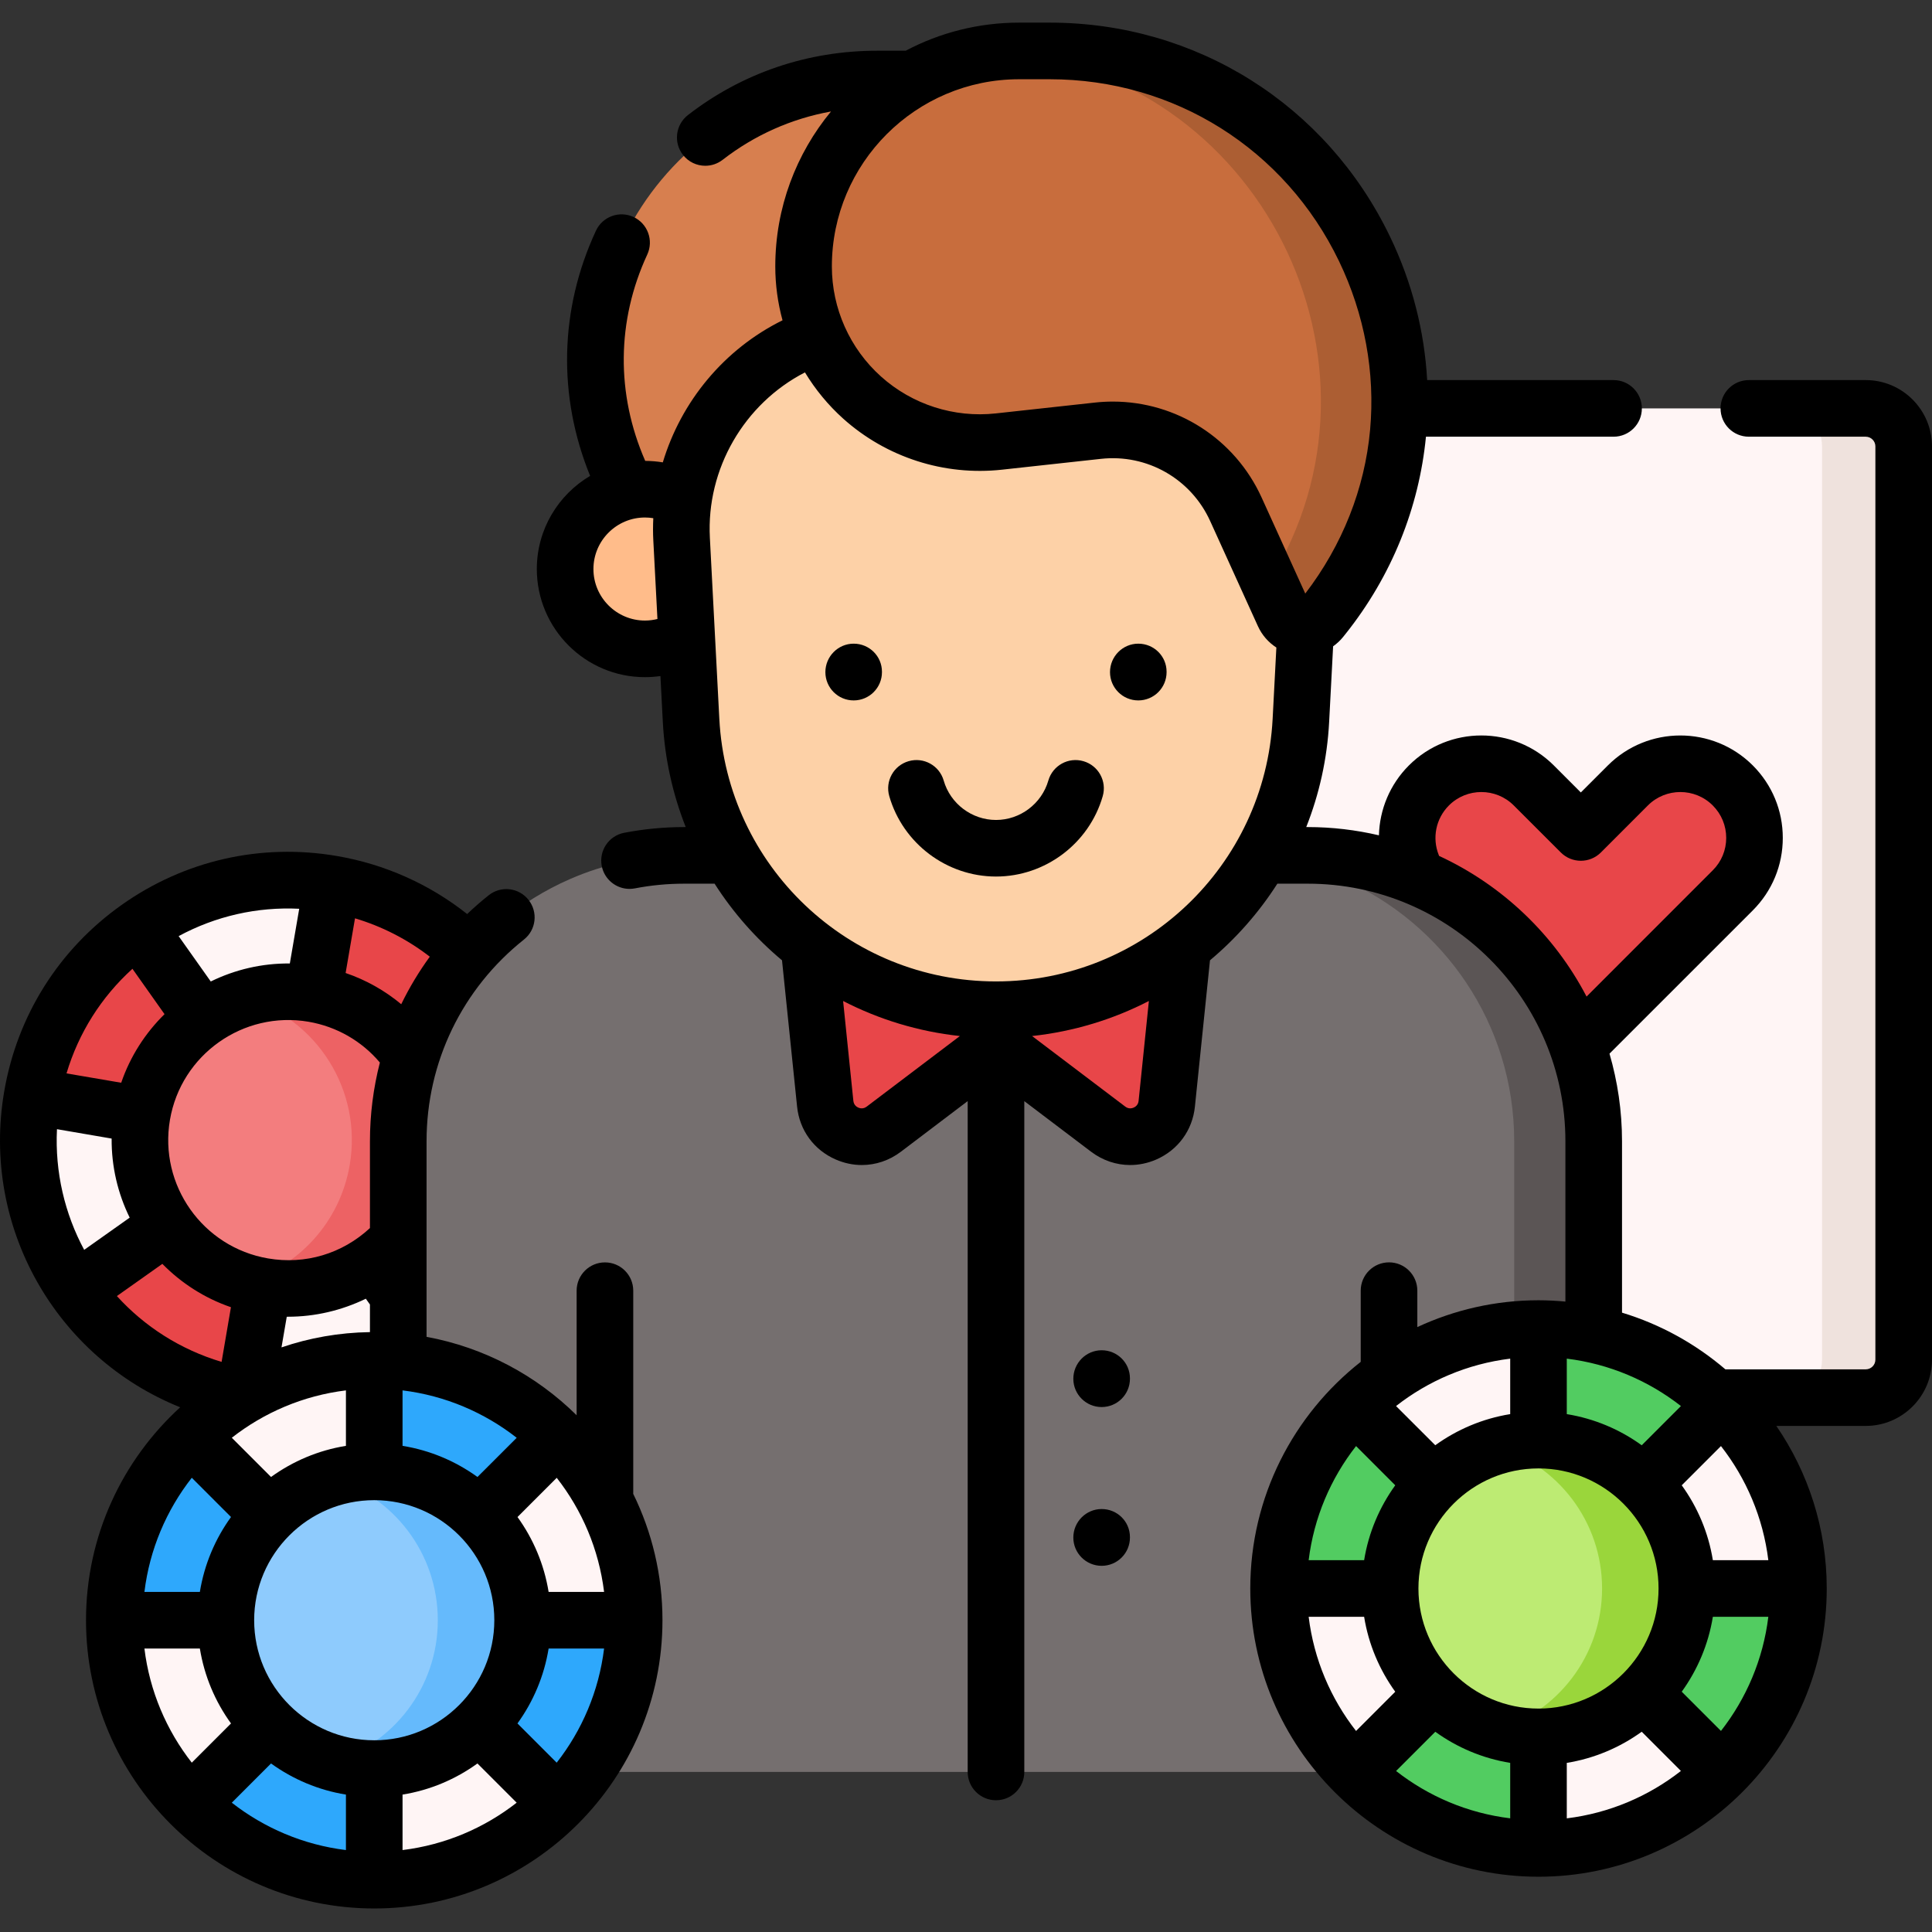
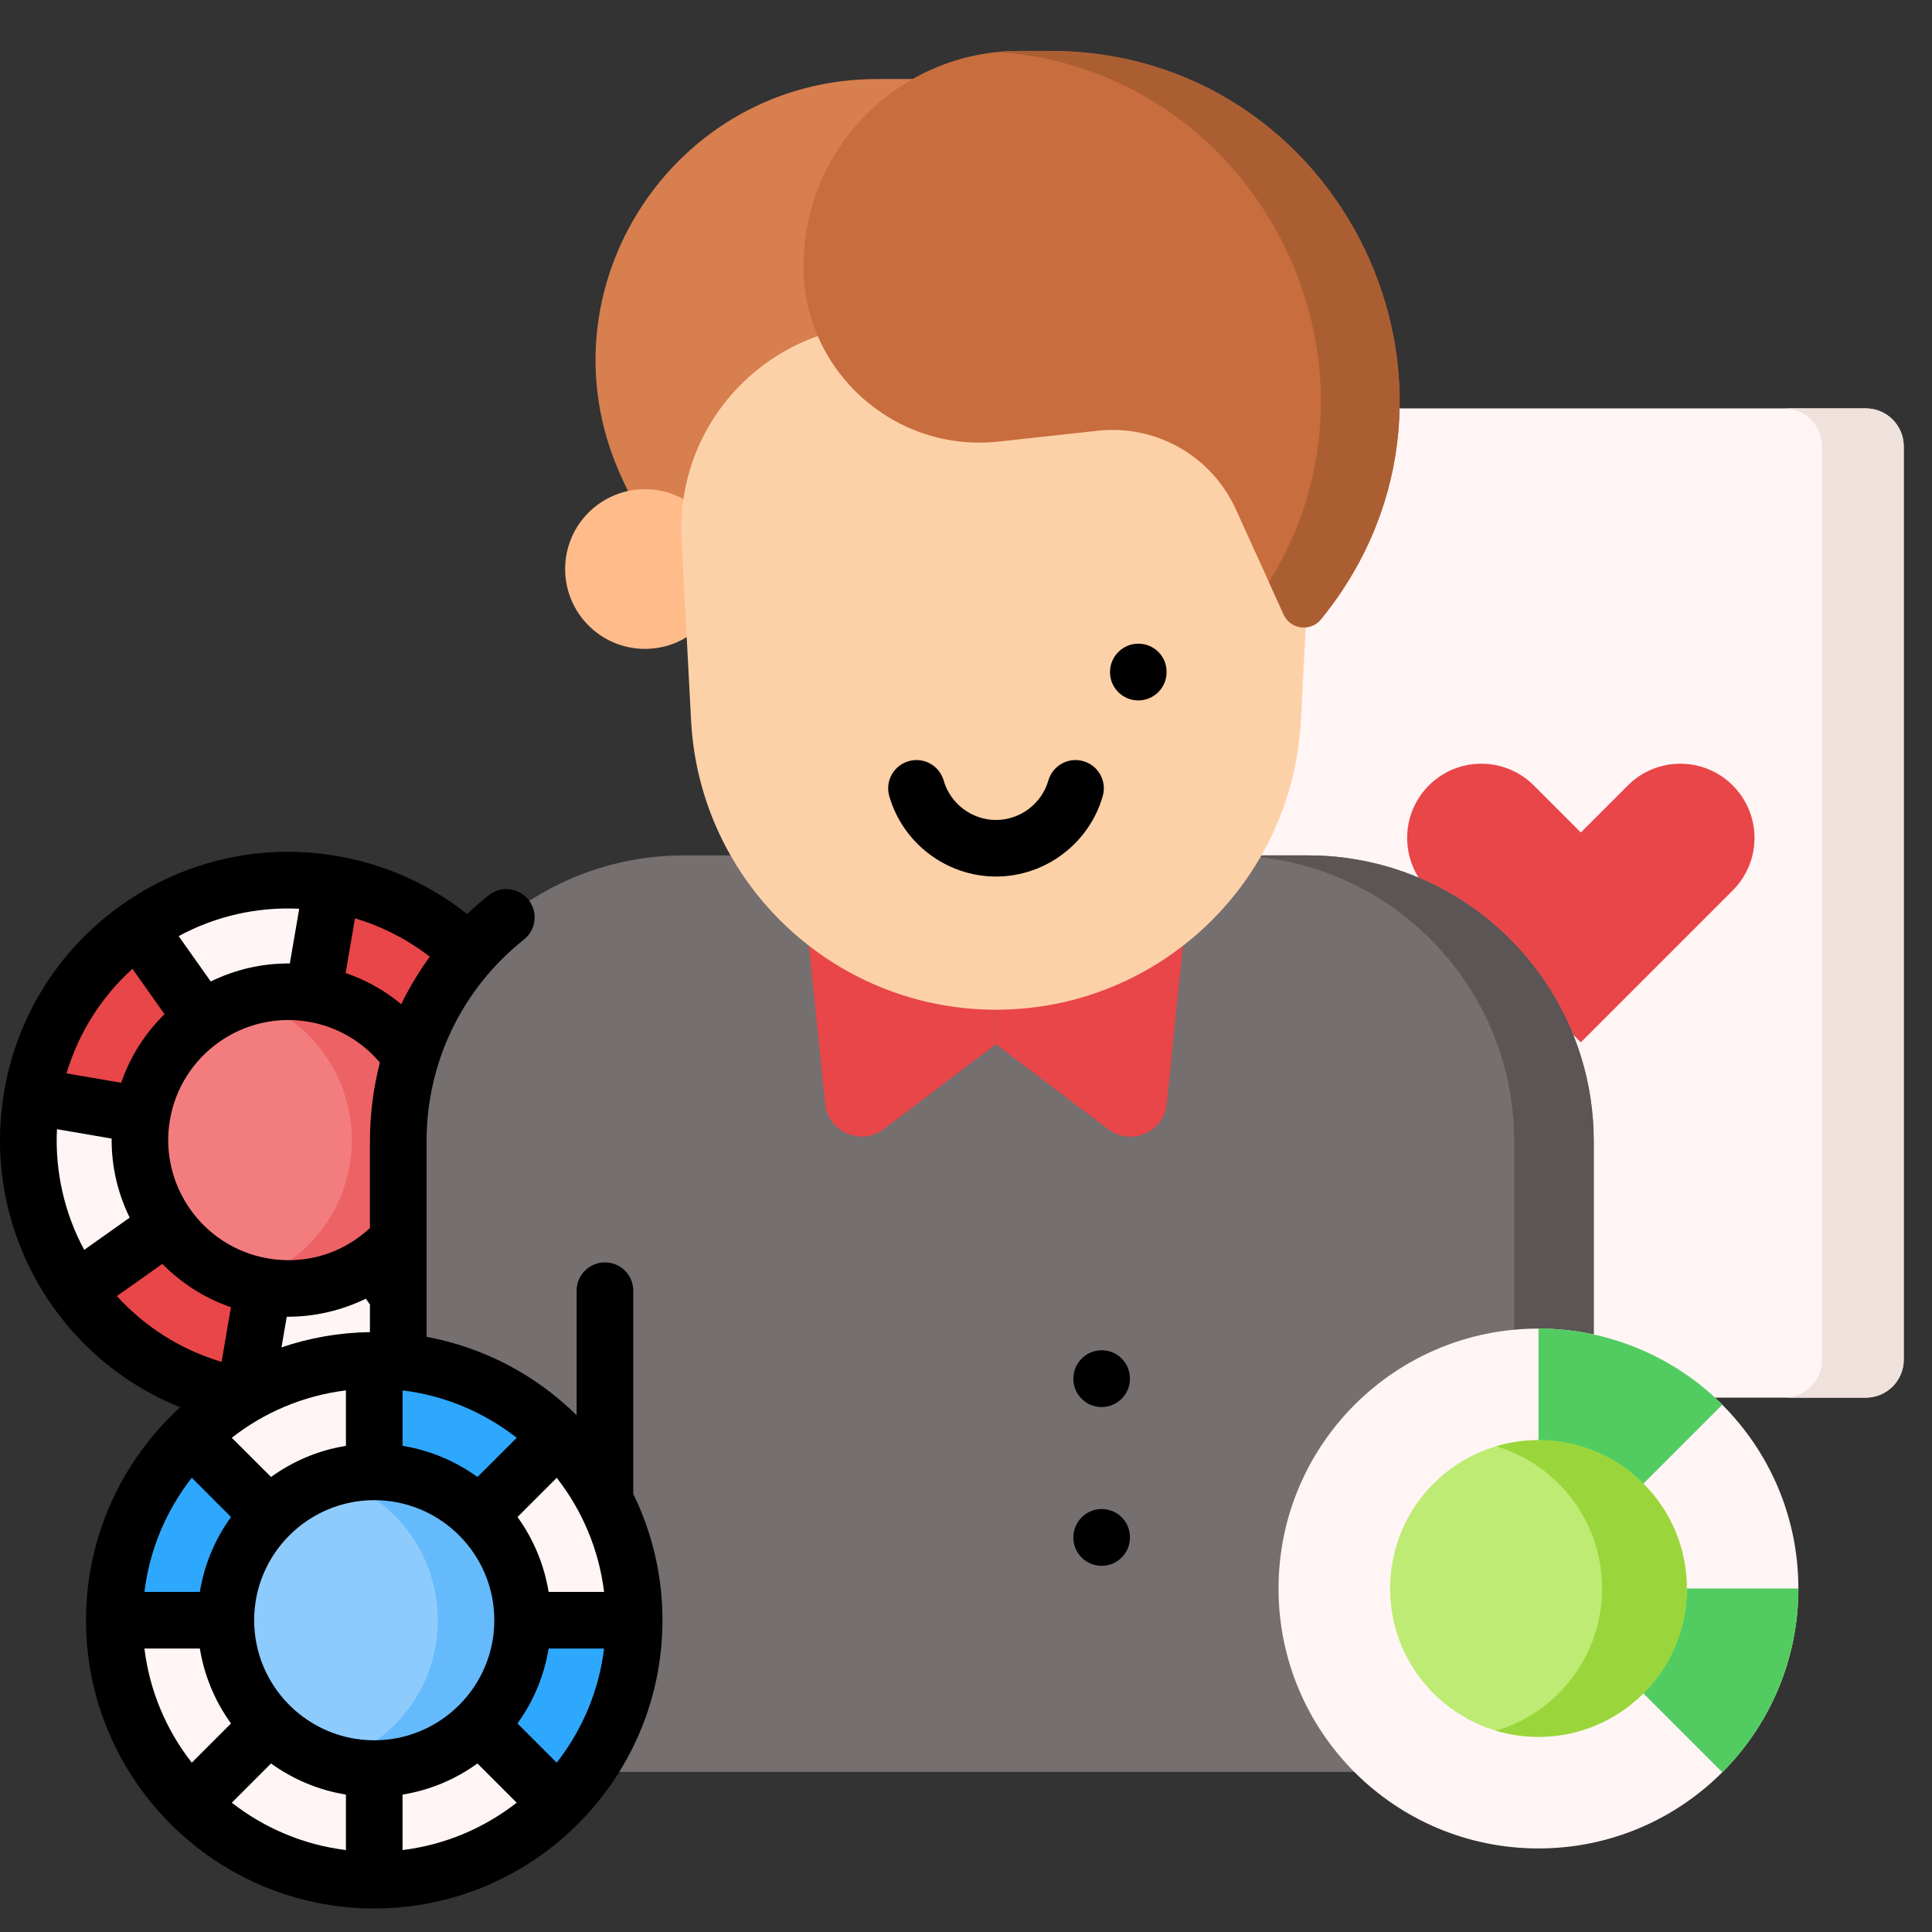
<svg xmlns="http://www.w3.org/2000/svg" width="56" height="56" viewBox="0 0 56 56" fill="none">
  <rect x="0" y="0" width="56" height="56" fill="#333333" stroke="none" />
  <g clip-path="url(#clip0_2075_2891)">
    <path d="M54.081 40.511H37.565C36.957 40.511 36.465 40.019 36.465 39.411V12.938C36.465 12.331 36.957 11.838 37.565 11.838H54.081C54.688 11.838 55.181 12.331 55.181 12.938V39.411C55.181 40.019 54.688 40.511 54.081 40.511Z" fill="#FFF5F5" />
    <path d="M55.18 12.938V39.411C55.18 40.018 54.687 40.511 54.08 40.511H51.713C52.32 40.511 52.813 40.018 52.813 39.411V12.938C52.813 12.33 52.32 11.838 51.713 11.838H54.08C54.687 11.838 55.18 12.33 55.18 12.938Z" fill="#EFE2DD" />
    <path d="M50.224 22.766C49.385 21.927 48.023 21.927 47.184 22.767L45.821 24.13L44.458 22.767C43.618 21.927 42.257 21.927 41.417 22.766C40.577 23.606 40.577 24.968 41.417 25.808L45.821 30.212L50.225 25.808C51.065 24.968 51.065 23.606 50.224 22.766Z" fill="#E84649" />
    <path d="M15.891 33.046C15.891 37.207 12.518 40.581 8.356 40.581C4.195 40.581 0.822 37.207 0.822 33.046C0.822 28.885 4.195 25.512 8.356 25.512C12.518 25.512 15.891 28.885 15.891 33.046Z" fill="#FFF5F5" />
    <path d="M2.203 37.399L8.355 33.046L7.083 40.474C5.131 40.137 3.362 39.038 2.203 37.399Z" fill="#E84649" />
    <path d="M14.508 28.694L8.355 33.046L9.628 25.618C11.58 25.955 13.35 27.055 14.508 28.694Z" fill="#E84649" />
    <path d="M8.356 33.046L0.928 31.774C1.265 29.822 2.365 28.052 4.004 26.895L8.356 33.046Z" fill="#E84649" />
    <path d="M15.784 34.319C15.447 36.27 14.347 38.039 12.708 39.199L8.355 33.046L15.784 34.319Z" fill="#E84649" />
    <path d="M12.658 33.046C12.658 35.421 10.732 37.346 8.357 37.346C5.982 37.346 4.057 35.421 4.057 33.046C4.057 30.671 5.982 28.746 8.357 28.746C10.732 28.746 12.658 30.671 12.658 33.046Z" fill="#F37D7E" />
    <path d="M12.593 33.772C12.193 36.113 9.97 37.686 7.629 37.284C7.457 37.254 7.29 37.216 7.127 37.167C8.643 36.714 9.851 35.436 10.136 33.772C10.508 31.602 9.184 29.536 7.125 28.925C7.739 28.74 8.405 28.692 9.081 28.807C11.421 29.209 12.995 31.431 12.593 33.772Z" fill="#ED6264" />
    <path d="M46.195 33.081V50.36C46.195 50.913 45.746 51.36 45.194 51.36H12.544C11.991 51.36 11.543 50.913 11.543 50.36V33.081C11.543 29.681 13.592 26.758 16.522 25.48C17.535 25.038 18.654 24.794 19.83 24.794H37.907C38.361 24.794 38.805 24.829 39.239 24.9C39.931 25.011 40.593 25.209 41.216 25.48C44.146 26.758 46.195 29.681 46.195 33.081Z" fill="#756F6F" />
    <path d="M46.196 33.08V50.361C46.196 50.913 45.748 51.361 45.196 51.361H42.891C43.443 51.361 43.89 50.913 43.89 50.361V33.08C43.89 29.68 41.842 26.758 38.913 25.481C38.289 25.209 37.627 25.011 36.935 24.901C36.502 24.829 36.056 24.794 35.603 24.794H37.909C38.361 24.794 38.807 24.829 39.24 24.901C39.932 25.011 40.594 25.209 41.218 25.481C44.147 26.758 46.196 29.68 46.196 33.08Z" fill="#5B5555" />
    <path d="M25.427 2.291H27.94C31.054 2.291 33.579 4.815 33.579 7.929C33.579 10.672 31.196 12.808 28.469 12.509L25.878 12.226C24.357 12.059 22.9 12.889 22.267 14.282L21.018 17.033C20.84 17.426 20.311 17.493 20.04 17.158C19.498 16.489 18.684 15.339 17.971 13.737C15.577 8.354 19.536 2.291 25.427 2.291Z" fill="#D77F4F" />
    <path d="M21.009 16.494C21.009 17.772 19.973 18.808 18.695 18.808C17.417 18.808 16.381 17.772 16.381 16.494C16.381 15.216 17.417 14.18 18.695 14.18C19.973 14.18 21.009 15.216 21.009 16.494Z" fill="#FFBC8A" />
    <path d="M23.445 27.389L23.918 31.992C24.003 32.815 24.956 33.229 25.615 32.73L28.868 30.266V27.389H23.445Z" fill="#E84649" />
    <path d="M34.293 27.389L33.819 31.992C33.735 32.816 32.782 33.23 32.122 32.73L28.869 30.267V27.389H34.293Z" fill="#E84649" />
    <path d="M28.869 29.267C24.161 29.267 20.277 25.582 20.031 20.88L19.756 15.63C19.579 12.25 22.273 9.412 25.658 9.412H32.081C35.466 9.412 38.159 12.25 37.982 15.63L37.707 20.88C37.461 25.582 33.577 29.267 28.869 29.267Z" fill="#FDD1A7" />
    <path d="M30.428 1.477H29.538C26.088 1.477 23.291 4.273 23.291 7.723C23.291 10.763 25.93 13.129 28.952 12.799L31.822 12.485C33.508 12.3 35.121 13.219 35.822 14.763L37.207 17.81C37.404 18.245 37.989 18.32 38.29 17.949C38.31 17.924 38.33 17.899 38.351 17.873C43.63 11.263 38.887 1.477 30.428 1.477Z" fill="#C86D3D" />
    <path d="M38.353 17.873C38.332 17.899 38.312 17.924 38.291 17.949C37.991 18.32 37.405 18.245 37.207 17.81L36.78 16.869C40.734 10.534 36.487 2.06 28.934 1.506C29.133 1.486 29.335 1.477 29.538 1.477H30.429C38.888 1.477 43.632 11.262 38.353 17.873Z" fill="#AC5E33" />
    <path d="M18.381 46.963C18.381 51.125 15.008 54.498 10.847 54.498C6.686 54.498 3.312 51.125 3.312 46.963C3.312 42.802 6.686 39.429 10.847 39.429C15.008 39.429 18.381 42.802 18.381 46.963Z" fill="#FFF5F5" />
-     <path d="M5.52 52.293L10.848 46.963V54.499C8.868 54.497 6.938 53.712 5.52 52.293Z" fill="#2EA8FC" />
    <path d="M16.177 41.634L10.848 46.963V39.427C12.829 39.429 14.758 40.214 16.177 41.634Z" fill="#2EA8FC" />
    <path d="M10.847 46.963H3.311C3.313 44.982 4.098 43.052 5.519 41.634L10.847 46.963Z" fill="#2EA8FC" />
    <path d="M18.384 46.963C18.382 48.943 17.596 50.873 16.177 52.293L10.848 46.963H18.384Z" fill="#2EA8FC" />
    <path d="M15.148 46.963C15.148 49.338 13.222 51.264 10.848 51.264C8.472 51.264 6.547 49.338 6.547 46.963C6.547 44.588 8.472 42.663 10.848 42.663C13.222 42.663 15.148 44.588 15.148 46.963Z" fill="#8ECBFD" />
    <path d="M15.148 46.964C15.148 49.338 13.223 51.263 10.848 51.263C10.421 51.263 10.008 51.202 9.619 51.085C11.396 50.557 12.69 48.911 12.69 46.964C12.69 45.014 11.396 43.368 9.619 42.84C10.008 42.725 10.421 42.662 10.848 42.662C13.223 42.662 15.148 44.587 15.148 46.964Z" fill="#65BAFC" />
    <path d="M52.127 46.044C52.127 50.205 48.754 53.578 44.593 53.578C40.432 53.578 37.059 50.205 37.059 46.044C37.059 41.883 40.432 38.51 44.593 38.51C48.754 38.51 52.127 41.883 52.127 46.044Z" fill="#FFF5F5" />
-     <path d="M39.266 51.373L44.594 46.044V53.58C42.614 53.578 40.685 52.792 39.266 51.373Z" fill="#52CC61" />
    <path d="M49.924 40.715L44.594 46.044V38.507C46.575 38.51 48.504 39.295 49.924 40.715Z" fill="#52CC61" />
-     <path d="M44.595 46.044H37.059C37.061 44.062 37.846 42.133 39.266 40.715L44.595 46.044Z" fill="#52CC61" />
    <path d="M52.13 46.044C52.128 48.024 51.343 49.953 49.924 51.373L44.594 46.044H52.13Z" fill="#52CC61" />
    <path d="M48.893 46.044C48.893 48.418 46.968 50.344 44.593 50.344C42.218 50.344 40.293 48.418 40.293 46.044C40.293 43.669 42.218 41.743 44.593 41.743C46.968 41.743 48.893 43.669 48.893 46.044Z" fill="#BDEB73" />
    <path d="M48.894 46.044C48.894 48.419 46.969 50.344 44.594 50.344C44.167 50.344 43.755 50.282 43.365 50.166C45.142 49.637 46.437 47.992 46.437 46.044C46.437 44.095 45.142 42.45 43.365 41.921C43.755 41.806 44.167 41.743 44.594 41.743C46.969 41.743 48.894 43.668 48.894 46.044Z" fill="#9AD63B" />
    <path d="M18.355 43.277V37.411C18.355 36.958 17.988 36.591 17.535 36.591C17.082 36.591 16.714 36.958 16.714 37.411V41.022C15.547 39.869 14.042 39.058 12.364 38.749V33.081C12.364 30.792 13.393 28.66 15.187 27.233C15.542 26.951 15.6 26.436 15.318 26.081C15.037 25.726 14.521 25.667 14.166 25.949C13.948 26.122 13.74 26.304 13.541 26.494C12.448 25.628 11.155 25.05 9.767 24.812C7.568 24.435 5.353 24.937 3.531 26.226C1.709 27.515 0.499 29.436 0.122 31.636C-0.553 35.572 1.635 39.349 5.223 40.791C3.547 42.321 2.493 44.521 2.493 46.963C2.493 51.57 6.241 55.318 10.848 55.318C15.454 55.318 19.202 51.57 19.202 46.963C19.202 45.649 18.897 44.406 18.354 43.299C18.354 43.292 18.355 43.285 18.355 43.277ZM15.902 46.143C15.772 45.342 15.456 44.603 15 43.972L16.137 42.835C16.869 43.771 17.358 44.905 17.51 46.143H15.902ZM1.651 32.73L3.236 33.002C3.229 33.813 3.416 34.595 3.759 35.294L2.44 36.228C1.877 35.18 1.59 33.977 1.651 32.73ZM4.926 32.459C5.25 30.567 7.052 29.292 8.944 29.616C9.758 29.756 10.483 30.173 11.011 30.798C10.822 31.534 10.723 32.3 10.723 33.081V35.596C9.921 36.34 8.848 36.662 7.769 36.476C5.877 36.152 4.602 34.35 4.926 32.459ZM10.848 50.443C8.929 50.443 7.367 48.882 7.367 46.963C7.367 45.044 8.929 43.483 10.848 43.483C12.767 43.483 14.328 45.044 14.328 46.963C14.328 48.882 12.767 50.443 10.848 50.443ZM13.84 42.811C13.208 42.355 12.469 42.038 11.668 41.909V40.301C12.906 40.453 14.04 40.942 14.977 41.675L13.84 42.811ZM8.159 39.055L8.312 38.166C8.324 38.166 8.336 38.166 8.348 38.166C9.131 38.166 9.903 37.984 10.604 37.644L10.723 37.812V38.612C9.827 38.625 8.966 38.779 8.159 39.055ZM11.63 29.108C11.154 28.711 10.609 28.405 10.018 28.203L10.29 26.618C11.076 26.853 11.809 27.229 12.458 27.73C12.141 28.166 11.864 28.626 11.63 29.108ZM10.027 40.301V41.909C9.226 42.038 8.487 42.355 7.856 42.811L6.719 41.674C7.655 40.942 8.789 40.453 10.027 40.301ZM7.856 51.115C8.488 51.571 9.226 51.888 10.027 52.017V53.625C8.79 53.473 7.656 52.984 6.719 52.252L7.856 51.115ZM11.668 52.017C12.469 51.888 13.208 51.571 13.839 51.115L14.976 52.252C14.04 52.984 12.906 53.473 11.668 53.625V52.017H11.668ZM8.673 26.341L8.401 27.927C7.59 27.919 6.808 28.106 6.109 28.449L5.178 27.134C6.253 26.553 7.453 26.281 8.673 26.341ZM3.839 28.081L4.769 29.396C4.213 29.942 3.776 30.617 3.513 31.384L1.928 31.113C2.277 29.942 2.934 28.901 3.839 28.081ZM3.388 37.567L4.706 36.634C5.252 37.19 5.927 37.627 6.694 37.89L6.423 39.475C5.221 39.116 4.185 38.445 3.388 37.567ZM5.559 42.834L6.696 43.971C6.239 44.603 5.923 45.342 5.793 46.143H4.186C4.337 44.905 4.826 43.771 5.559 42.834ZM4.186 47.783H5.793C5.923 48.585 6.239 49.324 6.696 49.955L5.559 51.092C4.827 50.156 4.337 49.021 4.186 47.783ZM16.136 51.092L14.999 49.955C15.456 49.323 15.772 48.584 15.902 47.783H17.51C17.358 49.021 16.869 50.155 16.136 51.092Z" fill="black" />
-     <path d="M54.079 11.017H50.691C50.238 11.017 49.871 11.385 49.871 11.838C49.871 12.291 50.238 12.658 50.691 12.658H54.079C54.233 12.658 54.359 12.784 54.359 12.938V39.411C54.359 39.565 54.233 39.691 54.079 39.691H50.011C49.146 38.952 48.13 38.386 47.015 38.048V33.081C47.015 32.2 46.887 31.348 46.652 30.541L50.806 26.388C51.367 25.826 51.675 25.081 51.675 24.287C51.675 23.493 51.366 22.747 50.805 22.186C49.647 21.029 47.762 21.029 46.604 22.187L45.821 22.97L45.039 22.187C43.88 21.029 41.996 21.028 40.838 22.186C40.287 22.737 39.988 23.465 39.969 24.212C39.306 24.057 38.616 23.973 37.907 23.973H37.862C38.238 23.023 38.47 21.997 38.526 20.923L38.641 18.734C38.746 18.659 38.844 18.57 38.928 18.466L38.993 18.385C40.345 16.693 41.132 14.706 41.332 12.658H46.77C47.223 12.658 47.59 12.291 47.59 11.838C47.59 11.385 47.223 11.017 46.77 11.017H41.367C41.289 9.607 40.934 8.196 40.291 6.86C38.45 3.033 34.671 0.656 30.429 0.656H29.539C28.352 0.656 27.234 0.951 26.252 1.47C26.251 1.47 26.251 1.47 26.25 1.47H25.427C23.411 1.47 21.513 2.116 19.939 3.336C19.582 3.614 19.516 4.129 19.794 4.487C19.956 4.696 20.198 4.805 20.443 4.805C20.619 4.805 20.796 4.748 20.945 4.633C21.874 3.912 22.942 3.439 24.087 3.231C23.078 4.453 22.472 6.019 22.472 7.723C22.472 8.255 22.544 8.779 22.682 9.284C20.987 10.121 19.743 11.636 19.212 13.402C19.044 13.374 18.874 13.36 18.702 13.359C17.853 11.417 17.873 9.296 18.761 7.379C18.952 6.968 18.773 6.48 18.362 6.289C17.951 6.099 17.463 6.278 17.273 6.689C16.217 8.965 16.161 11.477 17.105 13.794C16.181 14.34 15.56 15.345 15.56 16.493C15.56 18.222 16.967 19.628 18.695 19.628C18.846 19.628 18.995 19.616 19.143 19.596L19.212 20.923C19.268 21.997 19.501 23.022 19.876 23.973H19.831C19.247 23.973 18.662 24.029 18.091 24.139C17.647 24.225 17.356 24.655 17.442 25.1C17.518 25.492 17.861 25.765 18.247 25.765C18.298 25.765 18.351 25.76 18.403 25.75C18.87 25.659 19.351 25.614 19.831 25.614H20.713C21.248 26.452 21.909 27.201 22.667 27.835L23.104 32.076C23.174 32.761 23.593 33.334 24.225 33.609C24.471 33.716 24.727 33.769 24.981 33.769C25.382 33.769 25.776 33.638 26.112 33.384L28.049 31.916V51.361C28.049 51.814 28.416 52.181 28.87 52.181C29.323 52.181 29.69 51.814 29.69 51.361V31.917L31.627 33.384C31.963 33.638 32.358 33.769 32.758 33.769C33.012 33.769 33.268 33.716 33.513 33.61C34.146 33.334 34.565 32.761 34.635 32.076L35.072 27.835C35.829 27.201 36.489 26.452 37.025 25.614H37.907C42.025 25.614 45.374 28.964 45.374 33.081V37.727C45.117 37.703 44.858 37.689 44.594 37.689C43.34 37.689 42.151 37.969 41.082 38.466V37.411C41.082 36.958 40.715 36.59 40.262 36.59C39.808 36.59 39.441 36.958 39.441 37.411V39.474C37.494 41.006 36.24 43.38 36.24 46.044C36.24 50.65 39.987 54.398 44.594 54.398C49.201 54.398 52.949 50.65 52.949 46.044C52.949 44.296 52.409 42.674 51.488 41.331H54.08C55.138 41.331 56 40.469 56 39.411V12.938C56 11.879 55.138 11.017 54.079 11.017ZM30.429 2.297C34.035 2.297 37.247 4.318 38.813 7.572C39.553 9.109 39.864 10.799 39.713 12.46C39.558 14.164 38.909 15.801 37.834 17.205L36.57 14.424C35.793 12.713 34.101 11.64 32.255 11.64C32.083 11.64 31.908 11.65 31.733 11.669L28.863 11.983C27.654 12.115 26.442 11.726 25.537 10.914C24.631 10.102 24.112 8.939 24.112 7.723C24.112 4.731 26.546 2.297 29.539 2.297H30.429ZM18.695 17.987C17.872 17.987 17.201 17.317 17.201 16.494C17.201 15.67 17.872 15 18.695 15C18.777 15 18.857 15.007 18.936 15.02C18.926 15.236 18.925 15.454 18.937 15.673L19.056 17.942C18.939 17.971 18.818 17.987 18.695 17.987ZM25.121 32.076C25.023 32.15 24.927 32.126 24.879 32.105C24.831 32.084 24.748 32.03 24.735 31.908L24.438 29.014C25.473 29.548 26.616 29.9 27.823 30.03L25.121 32.076ZM33.003 31.908C32.991 32.03 32.908 32.084 32.859 32.105C32.811 32.126 32.715 32.15 32.617 32.076L29.915 30.03C31.123 29.899 32.266 29.548 33.301 29.014L33.003 31.908ZM28.869 28.447C24.596 28.447 21.074 25.104 20.85 20.837L20.576 15.587C20.471 13.59 21.569 11.703 23.332 10.794C23.632 11.289 24.003 11.742 24.442 12.136C25.694 13.258 27.37 13.797 29.042 13.614L31.912 13.3C33.249 13.153 34.521 13.878 35.077 15.102L36.461 18.149C36.579 18.409 36.766 18.62 36.996 18.769L36.888 20.837C36.664 25.104 33.142 28.447 28.869 28.447ZM41.713 24.809C41.71 24.802 41.708 24.795 41.705 24.788C41.504 24.291 41.619 23.725 41.998 23.346C42.516 22.828 43.36 22.828 43.878 23.347L45.242 24.71C45.562 25.03 46.081 25.03 46.402 24.71L47.764 23.347C48.283 22.828 49.127 22.828 49.645 23.346C49.897 23.598 50.035 23.932 50.035 24.287C50.035 24.642 49.897 24.976 49.645 25.227L45.987 28.886C45.055 27.098 43.548 25.657 41.713 24.809ZM49.648 45.223C49.519 44.422 49.203 43.684 48.746 43.052L49.883 41.915C50.615 42.852 51.104 43.986 51.256 45.223H49.648ZM43.774 39.381V40.989C42.972 41.119 42.234 41.435 41.602 41.891L40.465 40.755C41.402 40.022 42.536 39.533 43.774 39.381ZM44.594 49.524C42.675 49.524 41.114 47.962 41.114 46.044C41.114 44.124 42.675 42.563 44.594 42.563C46.513 42.563 48.074 44.124 48.074 46.044C48.074 47.962 46.513 49.524 44.594 49.524ZM47.586 41.892C46.955 41.435 46.215 41.119 45.414 40.989V39.381C46.652 39.533 47.787 40.023 48.723 40.755L47.586 41.892ZM41.603 50.196C42.234 50.652 42.973 50.968 43.774 51.098V52.705C42.536 52.554 41.402 52.065 40.466 51.333L41.603 50.196ZM45.414 51.098C46.215 50.968 46.954 50.652 47.586 50.195L48.722 51.332C47.786 52.065 46.652 52.554 45.414 52.706V51.098ZM39.306 41.915L40.442 43.052C39.986 43.683 39.669 44.422 39.54 45.223H37.932C38.084 43.985 38.573 42.851 39.306 41.915ZM37.932 46.864H39.54C39.669 47.665 39.986 48.404 40.442 49.036L39.306 50.173C38.573 49.236 38.084 48.102 37.932 46.864ZM49.883 50.172L48.746 49.035C49.202 48.403 49.518 47.665 49.648 46.864H51.256C51.105 48.102 50.615 49.236 49.883 50.172Z" fill="black" />
-     <path d="M24.744 18.657C24.291 18.657 23.924 19.029 23.924 19.482C23.924 19.935 24.291 20.302 24.744 20.302C25.197 20.302 25.564 19.935 25.564 19.482V19.471C25.564 19.019 25.197 18.657 24.744 18.657Z" fill="black" />
    <path d="M32.994 18.657C32.541 18.657 32.174 19.029 32.174 19.482C32.174 19.935 32.541 20.302 32.994 20.302C33.447 20.302 33.814 19.935 33.814 19.482V19.471C33.814 19.019 33.447 18.657 32.994 18.657Z" fill="black" />
    <path d="M31.402 22.063C30.967 21.937 30.512 22.189 30.387 22.624C30.193 23.297 29.569 23.767 28.87 23.767C28.17 23.767 27.546 23.297 27.353 22.624C27.228 22.189 26.773 21.937 26.338 22.063C25.902 22.188 25.651 22.642 25.776 23.077C26.171 24.449 27.443 25.407 28.87 25.407C30.297 25.407 31.569 24.449 31.963 23.078C32.089 22.642 31.837 22.188 31.402 22.063Z" fill="black" />
    <path d="M31.932 39.138C31.479 39.138 31.111 39.51 31.111 39.964C31.111 40.417 31.479 40.784 31.932 40.784C32.385 40.784 32.752 40.417 32.752 39.964V39.953C32.752 39.501 32.385 39.138 31.932 39.138Z" fill="black" />
    <path d="M31.932 43.74C31.479 43.74 31.111 44.112 31.111 44.566C31.111 45.019 31.479 45.386 31.932 45.386C32.385 45.386 32.752 45.019 32.752 44.566V44.555C32.752 44.102 32.385 43.74 31.932 43.74Z" fill="black" />
  </g>
  <defs>
    <clipPath id="clip0_2075_2891">
      <rect width="56" height="56" fill="white" />
    </clipPath>
  </defs>
</svg>